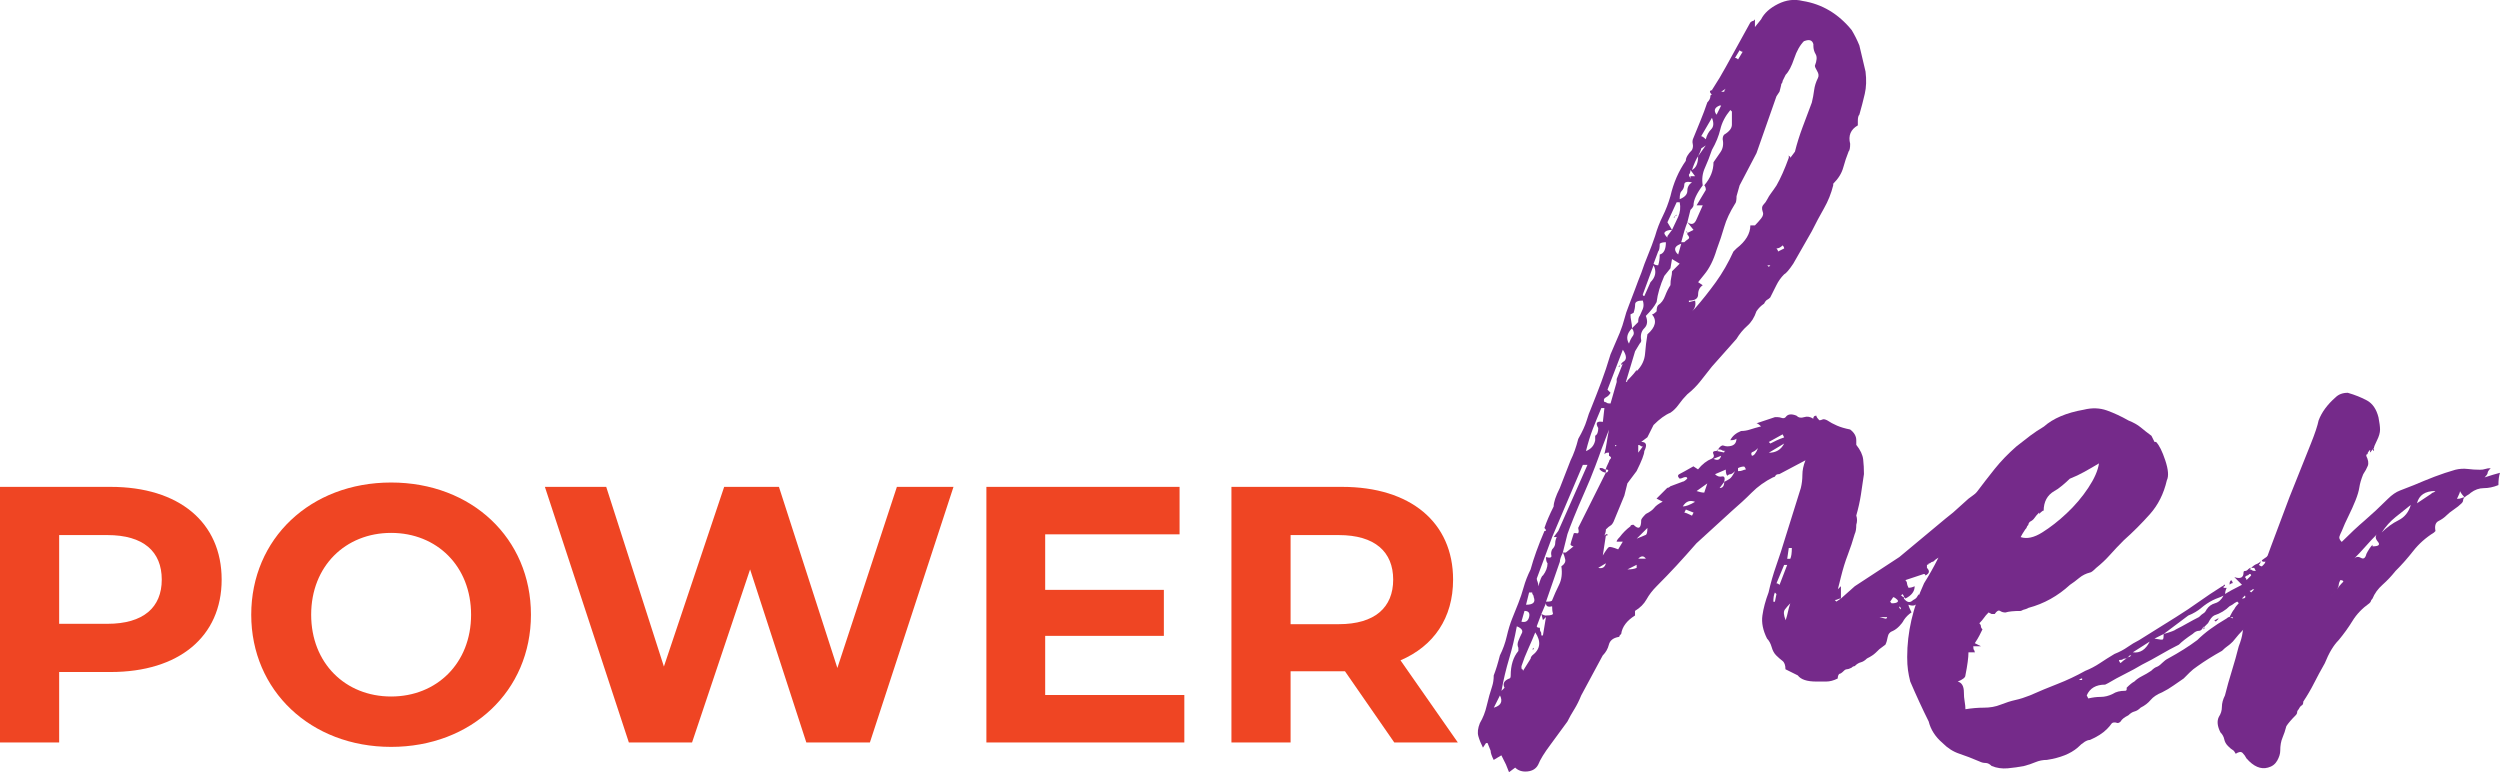
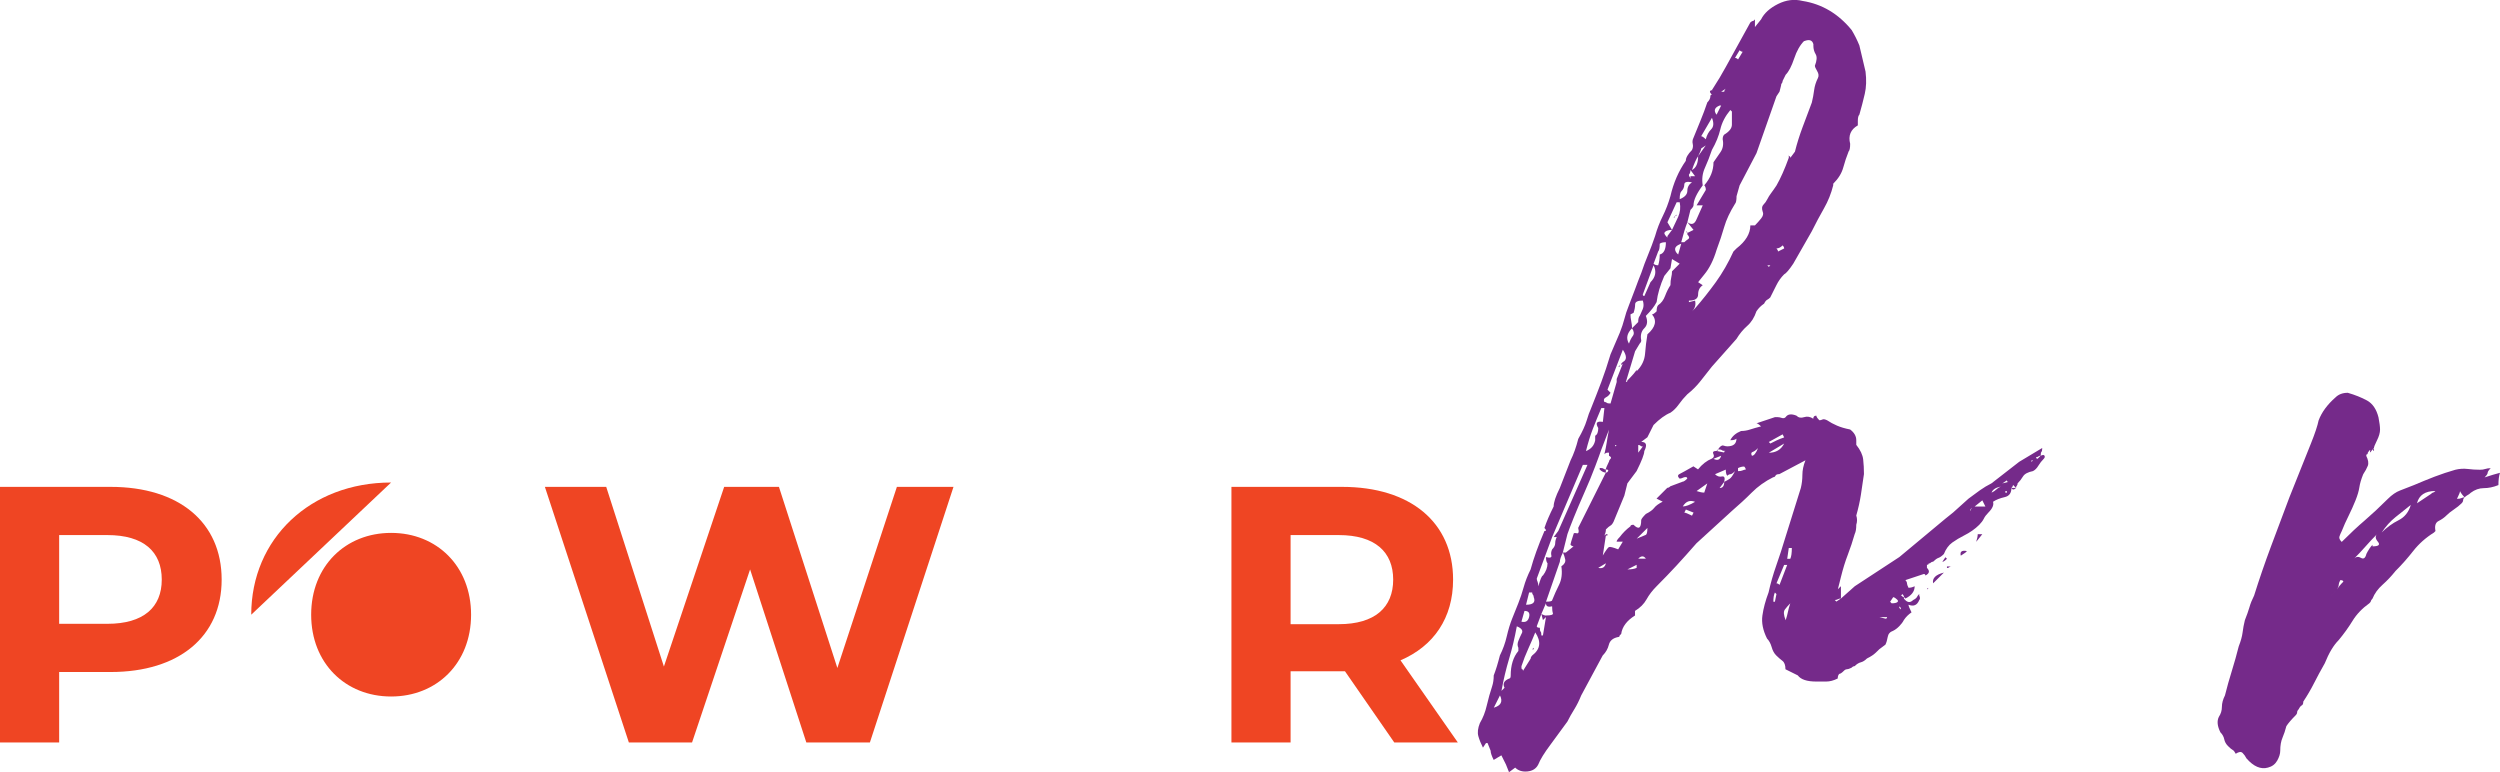
<svg xmlns="http://www.w3.org/2000/svg" id="Layer_2" viewBox="0 0 677.85 209.37">
  <defs>
    <style>.cls-1{fill:#ef4523;}.cls-2{fill:#752a8a;}</style>
  </defs>
  <g id="Layer_1-2">
    <path class="cls-1" d="m60.1,157.16c0,15.45-11.58,25.05-30.1,25.05h-13.96v19.11H0v-69.31h30c18.52,0,30.1,9.61,30.1,25.15Zm-16.24,0c0-7.62-4.95-12.08-14.75-12.08h-13.07v24.06h13.07c9.8,0,14.75-4.46,14.75-11.98Z" />
-     <path class="cls-1" d="m68.12,166.67c0-20.6,16.04-35.84,37.92-35.84s37.92,15.15,37.92,35.84-16.14,35.84-37.92,35.84-37.92-15.25-37.92-35.84Zm59.61,0c0-13.17-9.31-22.18-21.68-22.18s-21.68,9.01-21.68,22.18,9.31,22.18,21.68,22.18,21.68-9.01,21.68-22.18Z" />
+     <path class="cls-1" d="m68.12,166.67c0-20.6,16.04-35.84,37.92-35.84Zm59.61,0c0-13.17-9.31-22.18-21.68-22.18s-21.68,9.01-21.68,22.18,9.31,22.18,21.68,22.18,21.68-9.01,21.68-22.18Z" />
    <path class="cls-1" d="m258.53,132.01l-22.67,69.31h-17.23l-15.25-46.93-15.74,46.93h-17.13l-22.77-69.31h16.63l15.64,48.72,16.34-48.72h14.85l15.84,49.11,16.14-49.11h15.35Z" />
-     <path class="cls-1" d="m321.12,188.45v12.87h-53.67v-69.31h52.38v12.87h-36.44v15.05h32.18v12.48h-32.18v16.04h37.72Z" />
    <path class="cls-1" d="m378.05,201.32l-13.37-19.31h-14.75v19.31h-16.04v-69.31h30c18.52,0,30.1,9.61,30.1,25.15,0,10.4-5.25,18.02-14.26,21.88l15.55,22.28h-17.23Zm-15.05-56.24h-13.07v24.16h13.07c9.8,0,14.75-4.55,14.75-12.08s-4.95-12.08-14.75-12.08Z" />
    <path class="cls-2" d="m553.31,123.57c.55-.27.9-.27,1.04,0,.14.28.06.56-.21.83-.56.56-1.04,1.18-1.46,1.87-.42.7-.9,1.18-1.46,1.46-1.39.28-2.29.77-2.71,1.46-.42.7-.9,1.32-1.46,1.87,0,.28-.07.49-.21.62-.14.14-.21.35-.21.62l-.83-.83c0,.28-.14.56-.42.83h1.25c-.56.56-.98.56-1.25,0,0,1.39-.62,2.23-1.87,2.5-1.25.28-2.29.7-3.12,1.25.27.83-.14,1.81-1.25,2.92-.56.56-.98,1.11-1.25,1.67-.28.56-.7,1.11-1.25,1.67-1.11,1.11-2.5,2.08-4.17,2.92-1.11.56-2.15,1.18-3.12,1.87-.98.7-1.74,1.74-2.29,3.12-.56.56-1.04.9-1.46,1.04-.42.14-.9.49-1.46,1.04-.28,0-.56.14-.83.42-.28,0-.42.07-.42.21s-.14.21-.42.21v.83c.83.83.69,1.53-.42,2.08,0-.27-.14-.42-.42-.42-.83.28-1.67.56-2.5.83-.83.28-1.67.56-2.5.83.27.28.42.56.42.83s.14.7.42,1.25c.55,0,1.11-.14,1.67-.42,0,1.39-.83,2.5-2.5,3.33l-.42-.42v.42h.42-.42c.83,1.11,1.67,1.25,2.5.42.55-.27.9-.55,1.04-.83.14-.27.34-.55.62-.83v.42c.27.56.27.98,0,1.25h.42-.42c-.56,1.39-1.53,1.81-2.92,1.25,0,.28.27.98.83,2.08-.83.56-1.53,1.25-2.08,2.08-.28.56-.7,1.11-1.25,1.67s-1.11.98-1.67,1.25c-.83.28-1.32.83-1.46,1.67-.14.83-.35,1.53-.62,2.08l-1.67,1.25-.42.42c-.56.56-1.04.98-1.46,1.25-.42.28-.9.56-1.46.83-.56.56-1.11.9-1.67,1.04-.56.14-1.11.49-1.67,1.04-.28,0-.56.14-.83.42-.56.28-.98.42-1.25.42s-.56.14-.83.42c-.56.56-.98.83-1.25.83-.28.28-.42.7-.42,1.25-1.11.56-2.15.83-3.12.83h-2.71c-2.5,0-4.17-.55-5-1.67l-1.67-.83-1.67-.83c0-1.11-.28-1.87-.83-2.29-.56-.42-1.11-.9-1.67-1.46-.56-.55-.98-1.31-1.25-2.29-.28-.97-.7-1.73-1.25-2.29-1.11-2.22-1.53-4.3-1.25-6.25.27-1.94.83-4.02,1.67-6.25.55-2.5,1.25-4.93,2.08-7.29.83-2.36,1.67-4.93,2.5-7.71l4.17-13.33c.27-1.11.42-2.29.42-3.54s.27-2.56.83-3.96l-7.08,3.75c-.56,0-.9.14-1.04.42-.14.28-.35.42-.62.42-2.23,1.11-4.17,2.5-5.83,4.17s-3.48,3.33-5.41,5l-9.58,8.75c-1.95,2.23-3.75,4.24-5.41,6.04-1.67,1.81-3.48,3.68-5.41,5.62-1.11,1.11-2.02,2.29-2.71,3.54-.7,1.25-1.74,2.29-3.12,3.12v1.25-.42.42c-2.23,1.39-3.48,3.06-3.75,5l-.42.42c0,.28-.14.42-.42.42-1.39.28-2.23.98-2.5,2.08-.28,1.11-.83,2.08-1.67,2.92l-5.83,10.83c-.56,1.39-1.18,2.64-1.87,3.75-.7,1.11-1.32,2.23-1.87,3.33l-4.58,6.25c-1.67,2.23-2.78,4.02-3.33,5.41-.56,1.11-1.53,1.73-2.92,1.87-1.39.14-2.5-.21-3.33-1.04l-1.67,1.25-.83-2.08-1.25-2.5-2.08,1.25c-.56-1.11-.83-1.94-.83-2.5l-.83-2.08h-.42l-.83,1.25c-.56-1.11-.98-2.15-1.25-3.12-.27-.97-.14-2.15.42-3.54.83-1.39,1.46-2.98,1.87-4.79.42-1.8.9-3.54,1.46-5.21.27-.83.42-1.8.42-2.92.55-1.39,1.11-3.19,1.67-5.41.83-1.67,1.46-3.4,1.87-5.21.42-1.8.9-3.4,1.46-4.79l1.67-4.17c.55-1.39,1.04-2.84,1.46-4.37.42-1.52,1.04-3.12,1.87-4.79.83-3.05,2.08-6.52,3.75-10.41.55,0,.55-.27,0-.83.55-1.67,1.39-3.61,2.5-5.83,0-1.11.55-2.77,1.67-5l2.92-7.5c.83-1.67,1.52-3.61,2.08-5.83,1.11-1.94,1.87-3.61,2.29-5,.42-1.39.76-2.36,1.04-2.92,1.11-2.77,2.08-5.27,2.92-7.5.83-2.22,1.67-4.72,2.5-7.5l2.5-5.83c.55-1.39.97-2.64,1.25-3.75.27-1.11.69-2.36,1.25-3.75.55-1.39,1.11-2.84,1.67-4.37.55-1.52,1.11-2.98,1.67-4.37.55-1.67,1.18-3.33,1.87-5,.69-1.67,1.31-3.33,1.87-5,.55-1.94,1.25-3.75,2.08-5.41s1.52-3.47,2.08-5.41c.83-3.61,2.22-6.8,4.17-9.58,0-.83.55-1.8,1.67-2.92.27-.55.34-1.11.21-1.67-.14-.55-.07-1.11.21-1.67.55-1.39,1.18-2.92,1.87-4.58.69-1.67,1.31-3.33,1.87-5,.55-.55.83-1.11.83-1.67,0-.27.14-.42.42-.42-.83-.83-.7-1.25.42-1.25h-.42l2.08-3.33,1.67-2.92,6.66-12.08c.27-.27.55-.42.83-.42l.42-.42v2.08l1.67-2.08c.83-1.67,2.36-3.05,4.58-4.17,2.22-1.11,4.44-1.39,6.66-.83,5.27.83,9.72,3.48,13.33,7.91.83,1.39,1.52,2.78,2.08,4.17l1.67,7.08c.27,2.23.21,4.24-.21,6.04-.42,1.81-.9,3.68-1.46,5.62-.28.28-.42.83-.42,1.67v1.25c-1.95,1.11-2.64,2.78-2.08,5,0,1.11-.14,1.81-.42,2.08-.56,1.39-1.04,2.85-1.46,4.37-.42,1.53-1.32,2.99-2.71,4.37v.42c-.56,2.23-1.39,4.31-2.5,6.25-1.11,1.95-2.23,4.03-3.33,6.25l-5,8.75c-1.11,1.67-1.95,2.64-2.5,2.92-.83.83-1.53,1.81-2.08,2.92-.56,1.11-1.11,2.23-1.67,3.33-.28.28-.56.49-.83.63-.28.14-.56.49-.83,1.04-.83.56-1.53,1.25-2.08,2.08-.56,1.67-1.39,2.99-2.5,3.96-1.11.98-2.08,2.15-2.92,3.54l-6.66,7.5c-1.11,1.39-2.15,2.71-3.12,3.96-.98,1.25-2.15,2.43-3.54,3.54-.83.83-1.6,1.74-2.29,2.71-.7.98-1.46,1.74-2.29,2.29-1.39.56-2.92,1.67-4.58,3.33l-1.67,3.33-1.67,1.25c1.39,0,1.67.83.83,2.5,0,.83-.7,2.64-2.08,5.41l-2.5,3.33-.83,3.33-2.92,7.08c-.28.56-.56.9-.83,1.04-.28.14-.7.49-1.25,1.04,0,.56-.14,1.11-.42,1.67.27-.27.55-.42.83-.42v.42h-.42l-.83,5.41c.83-1.39,1.39-2.15,1.67-2.29.27-.14,1.11.07,2.5.62l1.25-2.08h-1.67c0-.27.27-.69.83-1.25.83-1.11,1.8-2.08,2.92-2.92,0-.27.27-.42.83-.42,1.39,1.39,2.08.98,2.08-1.25,0-.27.42-.83,1.25-1.67,1.11-.55,1.87-1.11,2.29-1.67.42-.55,1.18-1.11,2.29-1.67l-1.67-.83,1.25-1.25,1.67-1.67c.27,0,.55-.14.83-.42l3.33-1.25c.27,0,.69-.27,1.25-.83,0-.27-.14-.42-.42-.42s-.56.07-.83.21c-.28.14-.56.21-.83.21-.56-.55-.56-.97,0-1.25.55-.27,1.8-.97,3.75-2.08h.42-.42l1.25.83h.42-.42c1.11-1.39,2.36-2.36,3.75-2.92.55-.27.69-.69.42-1.25-.28-.55,0-.83.83-.83.27,0,.42-.14.42-.42l-.42.42,2.08.42c0-.27.14-.42.42-.42-.56,0-.9-.07-1.04-.21-.14-.14-.49-.21-1.04-.21.55-.83,1.04-1.18,1.46-1.04.42.14.76.21,1.04.21,1.67,0,2.5-.69,2.5-2.08-.28.28-.83.42-1.67.42.55-1.11,1.52-1.94,2.92-2.5.83,0,1.67-.14,2.5-.42.83-.27,1.8-.55,2.92-.83-.56-.55-.98-.83-1.25-.83l5-1.67h.83c.27,0,.62.07,1.04.21.42.14.76.07,1.04-.21.55-.83,1.52-.97,2.92-.42.55.56,1.25.7,2.08.42.83-.27,1.67-.14,2.5.42,0-.55.27-.83.83-.83,0,.28.27.7.83,1.25.27,0,.55-.07.83-.21.27-.14.69-.06,1.25.21.83.56,1.73,1.04,2.71,1.46.97.42,2.15.77,3.54,1.04,1.11.83,1.67,1.81,1.67,2.92v1.25c1.11,1.39,1.73,2.71,1.87,3.96.14,1.25.21,2.57.21,3.96-.28,1.95-.56,3.82-.83,5.62-.28,1.81-.7,3.68-1.25,5.62.27.83.27,1.67,0,2.5,0,1.11-.14,1.95-.42,2.5-.56,1.95-1.18,3.82-1.87,5.62-.7,1.81-1.32,3.82-1.87,6.04l-.83,3.33.83-.83v3.33c-.28,0-.56.07-.83.21-.28.14-.56.21-.83.21l.42.42,1.25-.83,3.75-3.33,12.08-7.91,12.5-10.41,2.08-1.67,4.17-3.75c1.11-.83,2.15-1.59,3.12-2.29.97-.69,2.01-1.31,3.12-1.87l7.5-5.83,6.25-3.75c0,.56-.07.9-.21,1.04-.14.14-.21.49-.21,1.04-.28,0-.49.07-.62.21-.14.14-.35.21-.63.21,0,.28.14.42.42.42l.83-.83Zm-148.28,68.31c1.94-.55,2.5-1.67,1.67-3.33l-1.67,3.33Zm6.66-15.41v-.83c-.28-.55-.28-1.18,0-1.87.27-.69.55-1.31.83-1.87.55-.83.14-1.52-1.25-2.08-.56,3.06-1.25,5.97-2.08,8.75-.83,2.78-1.53,5.69-2.08,8.75l.83-.83c-.56-1.11-.14-1.94,1.25-2.5.27,0,.42-.27.42-.83,0-2.77.69-5,2.08-6.66Zm.83-7.91c1.11.28,1.8-.14,2.08-1.25.27-1.11-.14-1.67-1.25-1.67l-.83,2.92Zm2.92,9.16c2.22-1.67,2.5-3.75.83-6.25-.56,1.39-1.18,2.85-1.87,4.37-.7,1.53-1.32,3.12-1.87,4.79v.42c0,.28.07.42.21.42s.21.14.21.42l2.08-3.33c0-.27.14-.55.42-.83Zm-1.67-13.75c1.94,0,2.64-.69,2.08-2.08,0-.27-.07-.48-.21-.62-.14-.14-.21-.34-.21-.63h-.83l-.83,3.33Zm2.08,11.66v.42h-.42l.42-.42Zm.83-18.74c0,.28.07.56.21.83.14.28.21.7.21,1.25.55-1.94.97-2.92,1.25-2.92.83-1.11,1.25-2.22,1.25-3.33-.28-.27-.42-.83-.42-1.67,1.11.28,1.59.14,1.46-.42-.14-.55-.07-1.11.21-1.67.55-.55.83-1.11.83-1.67s.14-1.11.42-1.67h-.83l1.25-1.67,7.91-17.91h-1.25l-8.33,19.58-4.17,11.25Zm2.5,10.41l-.83.83-.42-1.67-1.25,3.33c0,.28.27.42.83.42,0,.56.07.9.21,1.04.14.14.21.49.21,1.04h.42l.83-5Zm0-.42c1.39,0,2.01-.21,1.87-.62-.14-.42-.21-1.04-.21-1.87-1.11.28-1.67,0-1.67-.83l-1.25,2.92c.55.28.97.42,1.25.42Zm4.17-13.33c.83-.55,1.18-1.18,1.04-1.87-.14-.69-.35-1.31-.62-1.87-.56,1.11-.83,1.95-.83,2.5l-3.75,10.83c1.11,0,1.67-.14,1.67-.42.55-1.39,1.18-2.77,1.87-4.17.69-1.39.9-3.05.62-5Zm12.91-28.32c0-.27.14-.55.42-.83.27-.27.14-.55-.42-.83v-.83h-.42c-.28,0-.56.14-.83.42.27-1.11.48-2.15.63-3.12.14-.97.34-2.15.62-3.54l-2.08,5.41c-.28.83-.83,2.36-1.67,4.58-.83,2.23-1.81,4.58-2.92,7.08-1.11,2.5-2.08,4.79-2.92,6.87-.83,2.08-1.39,3.54-1.67,4.37l-1.25,5h.83l2.08-1.67c-.28,0-.56-.14-.83-.42,0-.27.27-1.25.83-2.92,0-.27.27-.34.83-.21.55.14.69-.34.42-1.46l7.5-14.99c.27,0,.48-.14.62-.42.14-.27-.07-.42-.62-.42v.83c-.56,0-1.11-.27-1.67-.83v-.42c.55,0,.9.07,1.04.21.14.14.34.21.62.21,0-.27.27-.97.83-2.08Zm-2.08-14.58c-.83,1.95-1.6,3.82-2.29,5.62-.7,1.81-1.32,3.82-1.87,6.04,1.39-.55,2.22-1.52,2.5-2.92v-1.25c.55-.27.83-.97.83-2.08-.83-1.39-.42-1.94,1.25-1.67l.42-3.75h-.83Zm-.83,43.32c1.11.28,1.8-.14,2.08-1.25l-2.08,1.25Zm3.33-47.48c-.28.56-.7.98-1.25,1.25-.56.28-.7.7-.42,1.25.27,0,.48.07.63.21.14.14.48.21,1.04.21l1.67-5.83v-.83l1.67-4.17-.42.42v-.42l.42-.42c1.11-.55,1.11-1.67,0-3.33l-4.17,10.83.83.83v-.42.42Zm1.25,14.58l.42-.42h-.42v.42Zm.83-21.66c.27-.27.55-.42.83-.42-.28,0-.42.14-.42.42h-.42Zm7.5-13.74c.55,1.39.42,2.5-.42,3.33s-1.11,1.95-.83,3.33c0,.28-.14.56-.42.83l-1.25,2.08-2.5,8.33c.27,0,.42-.14.42-.42,1.39-1.39,2.22-2.36,2.5-2.92v.42c1.39-1.39,2.15-2.98,2.29-4.79.14-1.8.34-3.54.63-5.21,2.22-1.94,2.64-3.75,1.25-5.41v.42-.42c.27,0,.69-.27,1.25-.83,0-.83.14-1.39.42-1.67.83-.55,1.46-1.39,1.87-2.5.42-1.11.9-2.08,1.46-2.92,0-.83.07-1.52.21-2.08.14-.55.21-1.11.21-1.67l2.08-2.08-2.08-1.25-.42,2.5-1.67,2.08c-1.11,2.5-1.81,4.86-2.08,7.08-.56,1.11-1.53,2.36-2.92,3.75Zm-3.75,3.33c-1.39,1.39-1.67,2.78-.83,4.17.27-.83.62-1.52,1.04-2.08.42-.55.34-1.25-.21-2.08Zm-1.25,65.39c1.11,0,1.94-.14,2.5-.42v-.83l-2.5,1.25Zm.83-69.14c0,.56.07,1.18.21,1.87.14.7.21,1.32.21,1.87l1.67-1.67c0-.83.14-1.39.42-1.67.27-.55.55-1.18.83-1.87.27-.69.27-1.46,0-2.29-1.39,0-2.08.35-2.08,1.04s-.14,1.46-.42,2.29l-.83.42Zm1.25,16.24c.27,0,.42-.14.42-.42v.42h-.42Zm.42,44.57c1.39-.55,2.22-.9,2.5-1.04.27-.14.42-.76.42-1.87l-2.92,2.92Zm1.67-24.99c-.28,0-.49-.06-.62-.21-.14-.14-.35-.21-.62-.21v2.08l1.25-1.67Zm.83,30.41c-.56-.83-1.25-.83-2.08,0h2.08Zm-.83-71.64c0,.28.14.42.42.42l1.67-3.75c1.39-1.39,1.67-2.92.83-4.58l-2.92,7.91Zm2.92-8.33c.27.28.69.42,1.25.42.27-.83.42-1.8.42-2.92,1.11-.27,1.67-1.39,1.67-3.33-.83,0-1.39.14-1.67.42,0,1.11-.14,1.81-.42,2.08l-1.25,3.33Zm2.92-8.33c0,.28.27.7.83,1.25v-.42h-.42.42l1.25-1.67c-1.11,0-1.81.28-2.08.83Zm.83-2.92l1.25,2.08c.55-1.11,1.11-2.29,1.67-3.54.55-1.25.69-2.56.42-3.96h-.83l-2.5,5.41Zm2.5-2.08c0,.28-.14.42-.42.42,0,.28-.14.42-.42.42v.42-.42l.42-.42.42-.42Zm1.25,7.91c-1.67.56-2.08,1.39-1.25,2.5l.42.42.83-2.92Zm0-14.16c-.28.28-.42.98-.42,2.08,1.39-.55,2.08-1.31,2.08-2.29s.42-1.73,1.25-2.29c-1.39-.27-2.08-.07-2.08.62s-.28,1.32-.83,1.87Zm1.67,8.33c-.56,1.39-1.11,3.2-1.67,5.41h.83c.27-.27.62-.55,1.04-.83.42-.27.34-.69-.21-1.25v-.42l1.67-.83-1.67-2.08Zm-1.25,77.06c.83,0,1.94-.42,3.33-1.25-1.39-.55-2.5-.14-3.33,1.25Zm2.5,2.5l.42-.83-2.08-.83-.42.83c.27,0,.97.28,2.08.83Zm-1.67-77.06c.27,0,.42.14.42.42l-.42-.42Zm4.58-12.5c-1.67,2.23-2.5,4.03-2.5,5.41,0,.28-.28.7-.83,1.25l-.83,3.33c1.11.83,1.94.56,2.5-.83l1.67-3.75h-1.67l2.5-4.17c0-.55-.14-.97-.42-1.25,1.67-1.94,2.5-4.02,2.5-6.25.55-.83,1.18-1.73,1.87-2.71.69-.97.9-2.15.62-3.54,0-.55.14-.97.42-1.25,1.39-.83,2.08-1.73,2.08-2.71v-3.54l-.42-.42c-1.39,1.67-2.29,3.4-2.71,5.21-.42,1.81-1.18,3.68-2.29,5.62-.56,1.67-1.18,3.27-1.87,4.79-.7,1.53-.9,3.12-.62,4.79Zm27.49-39.15c-1.11,1.11-2.02,2.71-2.71,4.79-.7,2.08-1.46,3.54-2.29,4.37l-.83,1.67c0,.28-.07.49-.21.62-.14.14-.21.35-.21.63l-.42,1.67-.83,1.25-5.41,15.41-4.58,8.75-.83,2.92c0,1.11-.14,1.81-.42,2.08-1.39,2.23-2.36,4.31-2.92,6.25-.56,1.95-1.25,4.03-2.08,6.25-.83,2.78-1.95,5-3.33,6.66l-1.67,2.08,1.25.83c-.83.56-1.25,1.39-1.25,2.5s-.83,1.67-2.5,1.67v.42l1.67-.42c.27,1.11,0,2.08-.83,2.92l.83-.83c1.94-2.22,3.81-4.58,5.62-7.08,1.8-2.5,3.4-5.27,4.79-8.33l.83-.83c2.5-1.94,3.75-4.02,3.75-6.25h1.25c.55-.55,1.11-1.18,1.67-1.87.55-.69.69-1.31.42-1.87-.28-.83-.21-1.46.21-1.87.42-.42.76-.9,1.04-1.46.27-.55.62-1.11,1.04-1.67.42-.55.9-1.25,1.46-2.08,1.11-1.94,2.22-4.44,3.33-7.5v-.83c0,.28.07.42.21.42s.21.14.21.42l1.25-1.67c.55-2.22,1.25-4.44,2.08-6.66.83-2.22,1.67-4.44,2.5-6.66.27-1.11.48-2.22.62-3.33.14-1.11.48-2.22,1.04-3.33.27-.55.21-1.18-.21-1.87-.42-.69-.62-1.18-.62-1.46.55-1.39.62-2.43.21-3.12-.42-.69-.62-1.46-.62-2.29v-.42c-.28-1.11-1.11-1.39-2.5-.83Zm-30.82,34.99c0,.56-.14.98-.42,1.25,0,.28.07.49.21.62.14.14.21.35.21.63v-.83h1.25l-1.25-1.67Zm2.08-3.75c-.56.83-1.11,2.08-1.67,3.75,1.11-.55,1.67-1.8,1.67-3.75Zm2.5,88.72l-2.92,2.08c.83.28,1.52.42,2.08.42l.83-2.5Zm-1.67-90.8c0,.28-.28.98-.83,2.08l2.08-2.92-1.25.83Zm0-3.33c.27,0,.69.28,1.25.83.27-1.11.76-2.01,1.46-2.71.69-.69.76-1.73.21-3.12l-2.92,5Zm3.33,87.47c1.11.56,1.8.28,2.08-.83l-2.08.83Zm1.67-95.8c-1.39.56-1.67,1.39-.83,2.5l1.25-2.5h-.42Zm1.25,102.05c.55-.27,1.04-.55,1.46-.83.42-.27.9-.97,1.46-2.08-.56.56-.98.83-1.25.83s-.56.14-.83.42c-.28-.27-.42-.83-.42-1.67l-2.92,1.25c.55.56,1.18.77,1.87.62.69-.14.9.35.62,1.46Zm-1.25,1.67c.83,0,1.25-.55,1.25-1.67l-1.25,1.67Zm1.25-107.46c0-.27.14-.55.42-.83l-1.25.83h.83Zm4.17-11.25l-1.25,2.08c.27,0,.55.14.83.42l1.25-2.08c-.28,0-.56-.14-.83-.42Zm-.42,114.13c.55,0,.97-.07,1.25-.21.27-.14.55-.21.83-.21,0-.27-.14-.55-.42-.83-.56,0-1.11.14-1.67.42v.83Zm3.75-4.17c.55,0,1.11-.69,1.67-2.08-.56.56-1.04.9-1.46,1.04-.42.14-.49.49-.21,1.04Zm0-7.91h.42l.83-.83-.83.83h-.42Zm5-43.73h-.83l.42.42.42-.42Zm-.42,47.9l.42.42c.55-.27,1.11-.55,1.67-.83.55-.27,1.25-.55,2.08-.83l-.42-.83-3.75,2.08Zm0,2.92c1.94,0,3.33-.83,4.17-2.5l-4.17,2.5Zm2.08,38.32l-.42-.42c-.28.56-.42,1.39-.42,2.5h.42l.42-2.08Zm.42-92.88l1.67-.83c0-.27-.14-.55-.42-.83-.56.56-1.11.83-1.67.83.27.28.42.56.42.83Zm-.42,89.97c.27,0,.55.14.83.42l2.08-5.41h-.83l-2.08,5Zm2.5,10c.27-.83.48-1.59.62-2.29.14-.69.34-1.46.63-2.29-.56.56-1.04,1.11-1.46,1.67-.42.56-.35,1.53.21,2.92Zm1.25-16.66c.27-.55.42-1.52.42-2.92h-.83l-.42,2.92h.83Zm25.82,16.24c.27,0,.42-.14.42-.42h-2.08l1.67.42Zm3.33-5c-.56-.55-.98-.83-1.25-.83l-.83,1.25.42.42c.83,0,1.39-.14,1.67-.42v-.42Zm.83,2.08l-.42-.42v.42l.42.42v-.42Zm0-3.33c.27,0,.42.07.42.21s.14.21.42.21c0-.27-.14-.55-.42-.83l-.42.42Zm7.5-2.08l-.42.42c0-.27.14-.42.42-.42Zm1.25-1.25c-.28-1.39.69-2.36,2.92-2.92l-2.92,2.92Zm3.75-6.66c-.56.56-.98.83-1.25.83l.83-1.25.42.42Zm.83,2.08h.42c-.28,0-.49.07-.63.21-.14.14-.35.21-.62.21v-.42h.83Zm2.92-2.92c-.28-1.11.27-1.52,1.67-1.25l-.42.42-1.25.83Zm1.67-.83h-.42.42v-.42.42Zm.83-11.25c.55-1.11.83-1.52.83-1.25l-.42.42c-.28.28-.42.56-.42.83Zm4.17-1.25l-.83-1.67-2.08,1.67h2.92Zm-2.5,9.58c.27-.83.42-1.52.42-2.08h1.25l-1.67,2.08Zm4.17-13.33c.55-.27.97-.55,1.25-.83s.69-.55,1.25-.83c-1.39.28-2.23.83-2.5,1.67Zm4.58-2.92c-.28,0-.42-.14-.42-.42l-1.25.83,1.67-.42Zm-.42,2.92v-.42h-.42v.42h.42Zm7.08-8.75h-.42v.42l.42-.42Z" />
-     <path class="cls-2" d="m535.4,176.88h-1.67c0,1.39-.28,3.48-.83,6.25,0,.56-.7,1.11-2.08,1.67,1.11.28,1.67,1.25,1.67,2.92,0,.83.06,1.67.21,2.5.14.83.21,1.53.21,2.08,1.67-.27,3.33-.42,5-.42s3.19-.27,4.58-.83c1.39-.55,2.71-.97,3.96-1.25,1.25-.27,2.56-.69,3.96-1.25,2.5-1.11,5-2.15,7.5-3.12,2.5-.97,5-2.15,7.5-3.54,1.39-.55,2.71-1.25,3.96-2.08,1.25-.83,2.56-1.67,3.96-2.5,1.39-.55,2.56-1.18,3.54-1.87.97-.69,2.01-1.31,3.12-1.87l10-6.25c2.22-1.39,4.3-2.77,6.25-4.17,1.94-1.39,4.02-2.77,6.25-4.17.27,0,.42.14.42.42h.83c-.28.56-.42,1.11-.42,1.67l-.42.42c-.56.28-1.04.49-1.46.63-.42.14-.9.35-1.46.62-1.11.56-2.15,1.25-3.12,2.08-.98.83-2.15,1.53-3.54,2.08-1.11.83-2.23,1.67-3.33,2.5-1.11.83-2.23,1.67-3.33,2.5l-2.5,1.25c1.39.28,2.15.35,2.29.21s.21-.62.21-1.46c1.94-.55,3.05-.97,3.33-1.25,1.11-.55,2.15-1.11,3.12-1.67.97-.55,2.01-1.11,3.12-1.67.55-.55.97-.9,1.25-1.04.27-.14.55-.48.83-1.04.55-.83,1.31-1.39,2.29-1.67.97-.27,1.73-.97,2.29-2.08,0-.27.14-.42.42-.42.83-.55,2.36-1.39,4.58-2.5l-2.08-2.08c1.67.56,2.5.14,2.5-1.25,0-.27.14-.42.42-.42s.55-.14.83-.42h.42c.27,0,.48.07.62.21.14.14.48.21,1.04.21l-.42-.83h-.83c.55-.55,1.04-.9,1.46-1.04.42-.14.9-.48,1.46-1.04-.28.28-.42.49-.42.62s-.14.35-.42.62c.27.28.55.42.83.42l1.25-1.25h-.83c-.28,0-.42-.14-.42-.42.83-.55,1.67-1.18,2.5-1.87.83-.69,1.8-1.46,2.92-2.29l.42.42c0,.28-.07.56-.21.83-.14.28-.21.56-.21.83-.28.28-.42.83-.42,1.67,1.11,1.11.97,1.95-.42,2.5l-3.75,3.75c-.56.56-.83.98-.83,1.25l.42.42,1.25-1.25c.27,0,1.25-.27,2.92-.83v.83c-.56.56-.98.83-1.25.83-.56,1.39-.98,2.08-1.25,2.08-.83.56-1.46,1.25-1.87,2.08-.42.83-1.04,1.53-1.87,2.08v2.08c-1.11,1.11-2.15,2.15-3.12,3.12-.98.98-2.02,2.15-3.12,3.54-.56.56-1.04.98-1.46,1.25-.42.28-.9.7-1.46,1.25-2.5,1.39-4.72,2.78-6.66,4.17-.83.56-1.53,1.11-2.08,1.67-.56.56-1.11,1.11-1.67,1.67-.83.56-1.74,1.18-2.71,1.87-.98.7-2.02,1.32-3.12,1.87-1.39.56-2.43,1.25-3.12,2.08-.7.83-1.6,1.53-2.71,2.08-.56.56-1.11.9-1.67,1.04-.56.14-1.11.49-1.67,1.04-1.11.56-1.81,1.11-2.08,1.67-.28.28-.56.42-.83.42-.83-.27-1.39-.21-1.67.21-.28.42-.7.9-1.25,1.46-1.11,1.11-2.64,2.08-4.58,2.92-.83,0-1.95.7-3.33,2.08-1.95,1.67-4.72,2.77-8.33,3.33-1.11,0-2.15.21-3.12.62-.98.42-2.02.76-3.12,1.04-1.39.27-2.85.48-4.37.62-1.53.14-2.99-.07-4.37-.62-.56-.56-1.11-.83-1.67-.83s-1.11-.14-1.67-.42c-1.95-.83-3.75-1.53-5.41-2.08-1.67-.55-3.2-1.52-4.58-2.92-1.95-1.67-3.2-3.61-3.75-5.83-.83-1.67-1.67-3.4-2.5-5.21-.83-1.8-1.67-3.68-2.5-5.62-.28-1.11-.49-2.15-.62-3.12-.14-.97-.21-2.15-.21-3.54,0-6.66,1.52-13.33,4.58-19.99,1.39-2.22,2.64-4.44,3.75-6.66,1.11-2.22,2.36-4.44,3.75-6.66,1.11-1.94,2.15-3.89,3.12-5.83.97-1.94,2.15-3.75,3.54-5.41,1.67-2.22,3.33-4.37,5-6.46,1.67-2.08,3.61-4.09,5.83-6.04,1.39-1.11,2.64-2.08,3.75-2.92,1.11-.83,2.36-1.67,3.75-2.5,2.5-2.22,6.1-3.75,10.83-4.58,2.22-.55,4.3-.48,6.25.21,1.94.7,3.89,1.6,5.83,2.71,1.39.56,2.5,1.18,3.33,1.87.83.7,1.8,1.46,2.92,2.29l.83,1.67h.42c.83.83,1.67,2.5,2.5,5s.97,4.31.42,5.41c-.83,3.61-2.36,6.66-4.58,9.16-2.23,2.5-4.58,4.86-7.08,7.08-1.39,1.39-2.64,2.71-3.75,3.96-1.11,1.25-2.36,2.43-3.75,3.54-.83.83-1.39,1.25-1.67,1.25-1.11.28-2.08.77-2.92,1.46-.83.7-1.67,1.32-2.5,1.87-3.33,3.06-7.08,5.14-11.25,6.25-.56.28-.9.42-1.04.42s-.49.14-1.04.42c-1.95,0-3.33.14-4.17.42-.56,0-1.04-.14-1.46-.42-.42-.27-.9,0-1.46.83h-.83l-.83-.42c-.56.56-.98,1.04-1.25,1.46-.28.42-.7.9-1.25,1.46.27.28.42.56.42.83s.14.56.42.83c-.28.56-.56,1.11-.83,1.67-.28.56-.7,1.25-1.25,2.08l1.67.83h-2.08c0,.56.06.9.21,1.04.14.14.21.49.21,1.04v-.42Zm17.49-37.49v-.42c-.56.56-.98,1.04-1.25,1.46-.28.42-.7.77-1.25,1.04-.28.28-.42.56-.42.83-.28.28-.42.49-.42.62,0,.14-.14.35-.42.63-.56.83-.98,1.53-1.25,2.08,1.67.56,3.61.14,5.83-1.25,2.22-1.39,4.44-3.12,6.66-5.21,2.22-2.08,4.17-4.37,5.83-6.87s2.64-4.72,2.92-6.66c-1.39.83-2.71,1.6-3.96,2.29-1.25.7-2.57,1.32-3.96,1.87-.56.56-1.25,1.18-2.08,1.87-.83.7-1.53,1.18-2.08,1.46-1.95,1.11-2.92,2.92-2.92,5.41,0-.27-.42,0-1.25.83Zm0-.42v.42-.42Zm11.66,45.4v-.42c-.28,0-.56.14-.83.42h.83Zm32.91-14.58c-.28.83-.7,1.25-1.25,1.25s-1.11.28-1.67.83c-1.67,1.11-2.92,2.08-3.75,2.92-1.67.83-3.33,1.74-5,2.71-1.67.98-3.33,1.87-5,2.71-1.39.83-2.92,1.67-4.58,2.5s-3.2,1.67-4.58,2.5l-.83.42c-2.5,0-4.17.98-5,2.92l.42.83c1.11-.27,2.22-.42,3.33-.42s2.22-.27,3.33-.83c.83-.55,1.94-.83,3.33-.83.27,0,.42-.14.42-.42v-.42c.83-.83,1.52-1.39,2.08-1.67.55-.55,1.25-1.04,2.08-1.46.83-.42,1.67-.9,2.5-1.46.55-.55,1.04-.9,1.46-1.04.42-.14.9-.48,1.46-1.04.55-.55,1.11-.97,1.67-1.25,3.05-1.67,5.69-3.33,7.91-5,1.94-1.94,4.58-3.89,7.91-5.83.27-.27.55-.42.83-.42s.55.14.83.42v-.42h-.83c.55-1.11.97-1.8,1.25-2.08.27-.55.69-1.11,1.25-1.67l-.42-.42c-.56.28-.9.49-1.04.63s-.49.35-1.04.62c-.56.56-1.18,1.04-1.87,1.46-.7.42-1.46.77-2.29,1.04-.56.28-1.11.98-1.67,2.08l-1.25,1.25v-.42Zm-20.83,8.75c-.56,0-.9.07-1.04.21-.14.14-.49.21-1.04.21,0,.28.14.56.42.83.55-.55,1.11-.97,1.67-1.25.27-.27.48-.42.63-.42s.34-.14.62-.42h-.42l-.83.83Zm1.67-1.67c1.94.28,3.47-.69,4.58-2.92-.83.56-1.6,1.04-2.29,1.46-.7.42-1.46.9-2.29,1.46Zm19.16-6.66h.42l-.42.42v-.83.42Zm3.33-1.67l-.42-.42c.27,0,.48-.07.62-.21s.34-.21.63-.21l-.83.83Zm2.08-1.25c-.56,0-.98.14-1.25.42.27-.27.69-.42,1.25-.42Zm0-8.54c0-.14.14-.21.42-.21,0,.28-.07.42-.21.42s-.21.14-.21.42l-.42-.42c.27,0,.42-.06.42-.21Zm2.5-.63c-.28,0-.56.14-.83.42v-.42c0-.27.14-.55.42-.83.27.28.42.56.42.83Zm2.5,4.17c.83,0,1.11-.27.83-.83l-.83.83Zm.83-5.83c.27.28.42.56.42.83l1.25-1.25c0-.27-.14-.42-.42-.42-.28.28-.49.42-.63.42s-.35.14-.62.42Zm1.67-2.5l-.42.42h-.42c.27-.27.55-.42.83-.42Zm.83,5.83h-.42c-.28.28-.56.42-.83.42l.42.42.83-.83Zm5.83-7.5v-.42h-.42v.42h.42Z" />
    <path class="cls-2" d="m668.27,134.81c-.28.28-.42.56-.42.83s-.14.56-.42.83c-.56.56-1.25,1.11-2.08,1.67-.83.56-1.53,1.11-2.08,1.67-.56.56-1.25,1.04-2.08,1.46-.83.42-1.11,1.32-.83,2.71l-.42.42c-2.23,1.39-4.1,3.06-5.62,5-1.53,1.95-3.12,3.75-4.79,5.41-1.11,1.39-2.29,2.64-3.54,3.75-1.25,1.11-2.15,2.36-2.71,3.75-.28.28-.42.49-.42.63s-.14.35-.42.62c-1.95,1.39-3.48,2.99-4.58,4.79-1.11,1.81-2.36,3.54-3.75,5.21-1.39,1.39-2.64,3.48-3.75,6.25-1.11,1.95-2.08,3.75-2.92,5.41s-1.81,3.33-2.92,5c0,.56-.14.9-.42,1.04-.28.14-.56.49-.83,1.04-.28.28-.42.56-.42.83s-.14.56-.42.83c-1.11,1.11-1.95,2.08-2.5,2.92-.28,1.11-.63,2.15-1.04,3.12-.42.98-.62,2.15-.62,3.54,0,.83-.28,1.73-.83,2.71-.56.97-1.39,1.59-2.5,1.87-1.95.55-3.89-.28-5.83-2.5-.28-.56-.63-1.04-1.04-1.46s-1.04-.34-1.87.21c-.28-.55-.56-.9-.83-1.04-.28-.14-.7-.48-1.25-1.04-.56-.55-.9-1.18-1.04-1.87-.14-.69-.49-1.31-1.04-1.87-.83-1.67-.97-3.05-.42-4.17.55-.83.83-1.73.83-2.71s.27-2.01.83-3.12c.55-2.22,1.18-4.44,1.87-6.66.69-2.22,1.31-4.44,1.87-6.66.55-1.39.9-2.64,1.04-3.75.14-1.11.34-2.22.62-3.33.55-1.39.97-2.56,1.25-3.54.27-.97.69-2.01,1.25-3.12,1.39-4.44,2.92-8.88,4.58-13.33,1.67-4.44,3.33-8.88,5-13.33l5.83-14.58c1.11-2.77,1.8-4.85,2.08-6.25.83-2.22,2.36-4.3,4.58-6.25.83-.83,1.94-1.25,3.33-1.25,1.94.56,3.68,1.25,5.21,2.08,1.52.83,2.56,2.36,3.12,4.58.27,1.39.42,2.5.42,3.33s-.28,1.81-.83,2.92c-.56,1.11-.83,1.81-.83,2.08l-.42.42c-.56.83-.77.98-.62.42.14-.55-.07-.42-.62.42,0,.28-.07.42-.21.42-.14,0-.21.14-.21.42.55,1.11.69,2.02.42,2.71-.28.7-.7,1.46-1.25,2.29-.56,1.39-.9,2.57-1.04,3.54-.14.98-.49,2.15-1.04,3.54-.56,1.39-1.18,2.78-1.87,4.17-.7,1.39-1.32,2.78-1.87,4.17-.28.56-.49,1.04-.62,1.46-.14.42.06.9.62,1.46,2.22-2.22,4.3-4.17,6.25-5.83,1.94-1.67,4.02-3.61,6.25-5.83,1.11-1.11,2.22-1.87,3.33-2.29,1.11-.42,2.36-.9,3.75-1.46,1.94-.83,3.81-1.59,5.62-2.29,1.8-.69,3.68-1.31,5.62-1.87,1.11-.27,2.22-.34,3.33-.21,1.11.14,2.22.21,3.33.21.55,0,1.04-.06,1.46-.21.42-.14.9-.21,1.46-.21-.56.56-.83.98-.83,1.25s-.28.7-.83,1.25c1.67-.55,3.05-.97,4.17-1.25-.28.83-.42,1.95-.42,3.33-1.39.56-2.71.83-3.96.83s-2.43.42-3.54,1.25c-.28.28-.56.49-.83.62-.28.14-.56.35-.83.62-.56-.55-.98-1.11-1.25-1.67,0,.28-.28.98-.83,2.08.55,0,.97-.07,1.25-.21.27-.14.55-.21.83-.21Zm-36.24,26.66l-.42.42.42-.42,1.25-1.25c0-.27.14-.42.42-.42.27-.55.83-1.25,1.67-2.08,0-.27-.28-.42-.83-.42-.28.56-.42.98-.42,1.25s-.14.7-.42,1.25l-.42.42-1.25,1.25Zm9.58-11.25c.55-1.11,1.11-1.94,1.67-2.5v.42c1.67,0,2.15-.42,1.46-1.25-.7-.83-.77-1.52-.21-2.08-1.11,1.11-2.15,2.23-3.12,3.33-.98,1.11-2.02,2.23-3.12,3.33.55-.55,1.18-.62,1.87-.21.69.42,1.18.07,1.46-1.04Zm2.08-28.74v.83l-.42-.42c.27,0,.42-.14.42-.42Zm-.42,26.66v-.42.42Zm10.41-11.25c-1.39,1.11-2.78,2.23-4.17,3.33-1.39,1.11-2.64,2.5-3.75,4.17,1.39-1.39,2.92-2.5,4.58-3.33s2.77-2.22,3.33-4.17Zm5.41-2.92c.27-.27.48-.42.62-.42s.34-.14.63-.42c-2.78,0-4.45,1.11-5,3.33l3.75-2.5Z" />
  </g>
</svg>